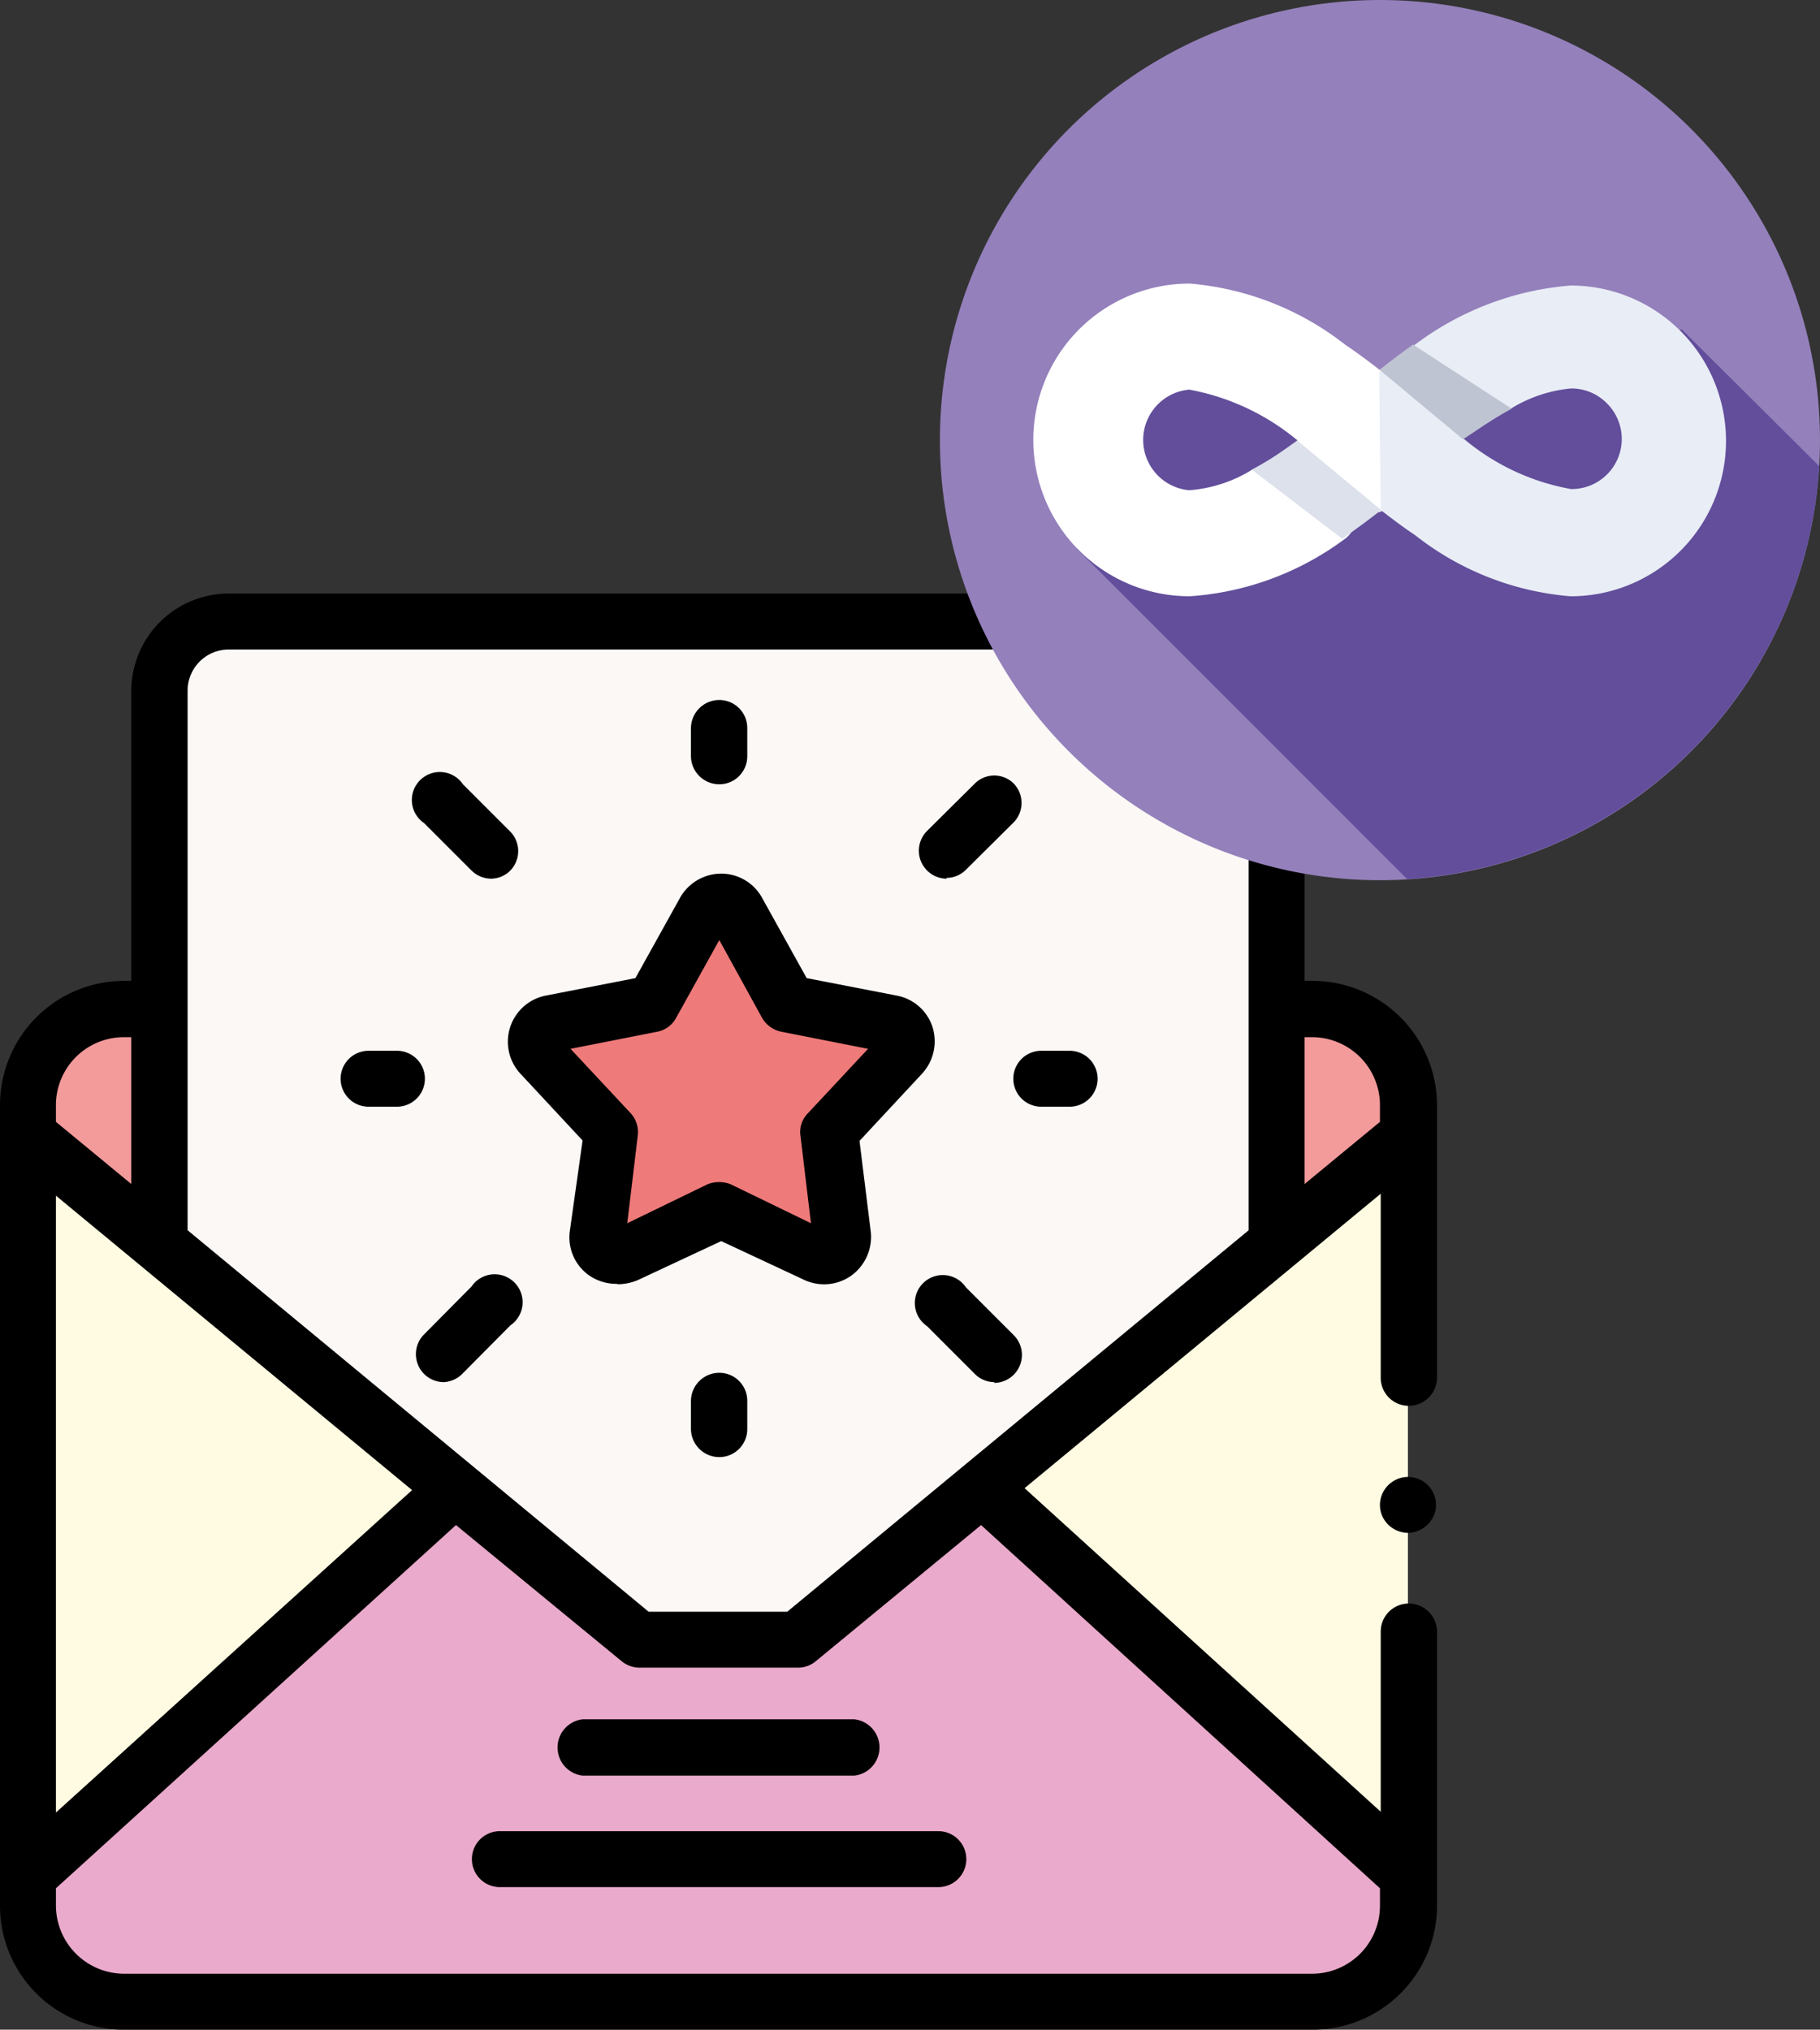
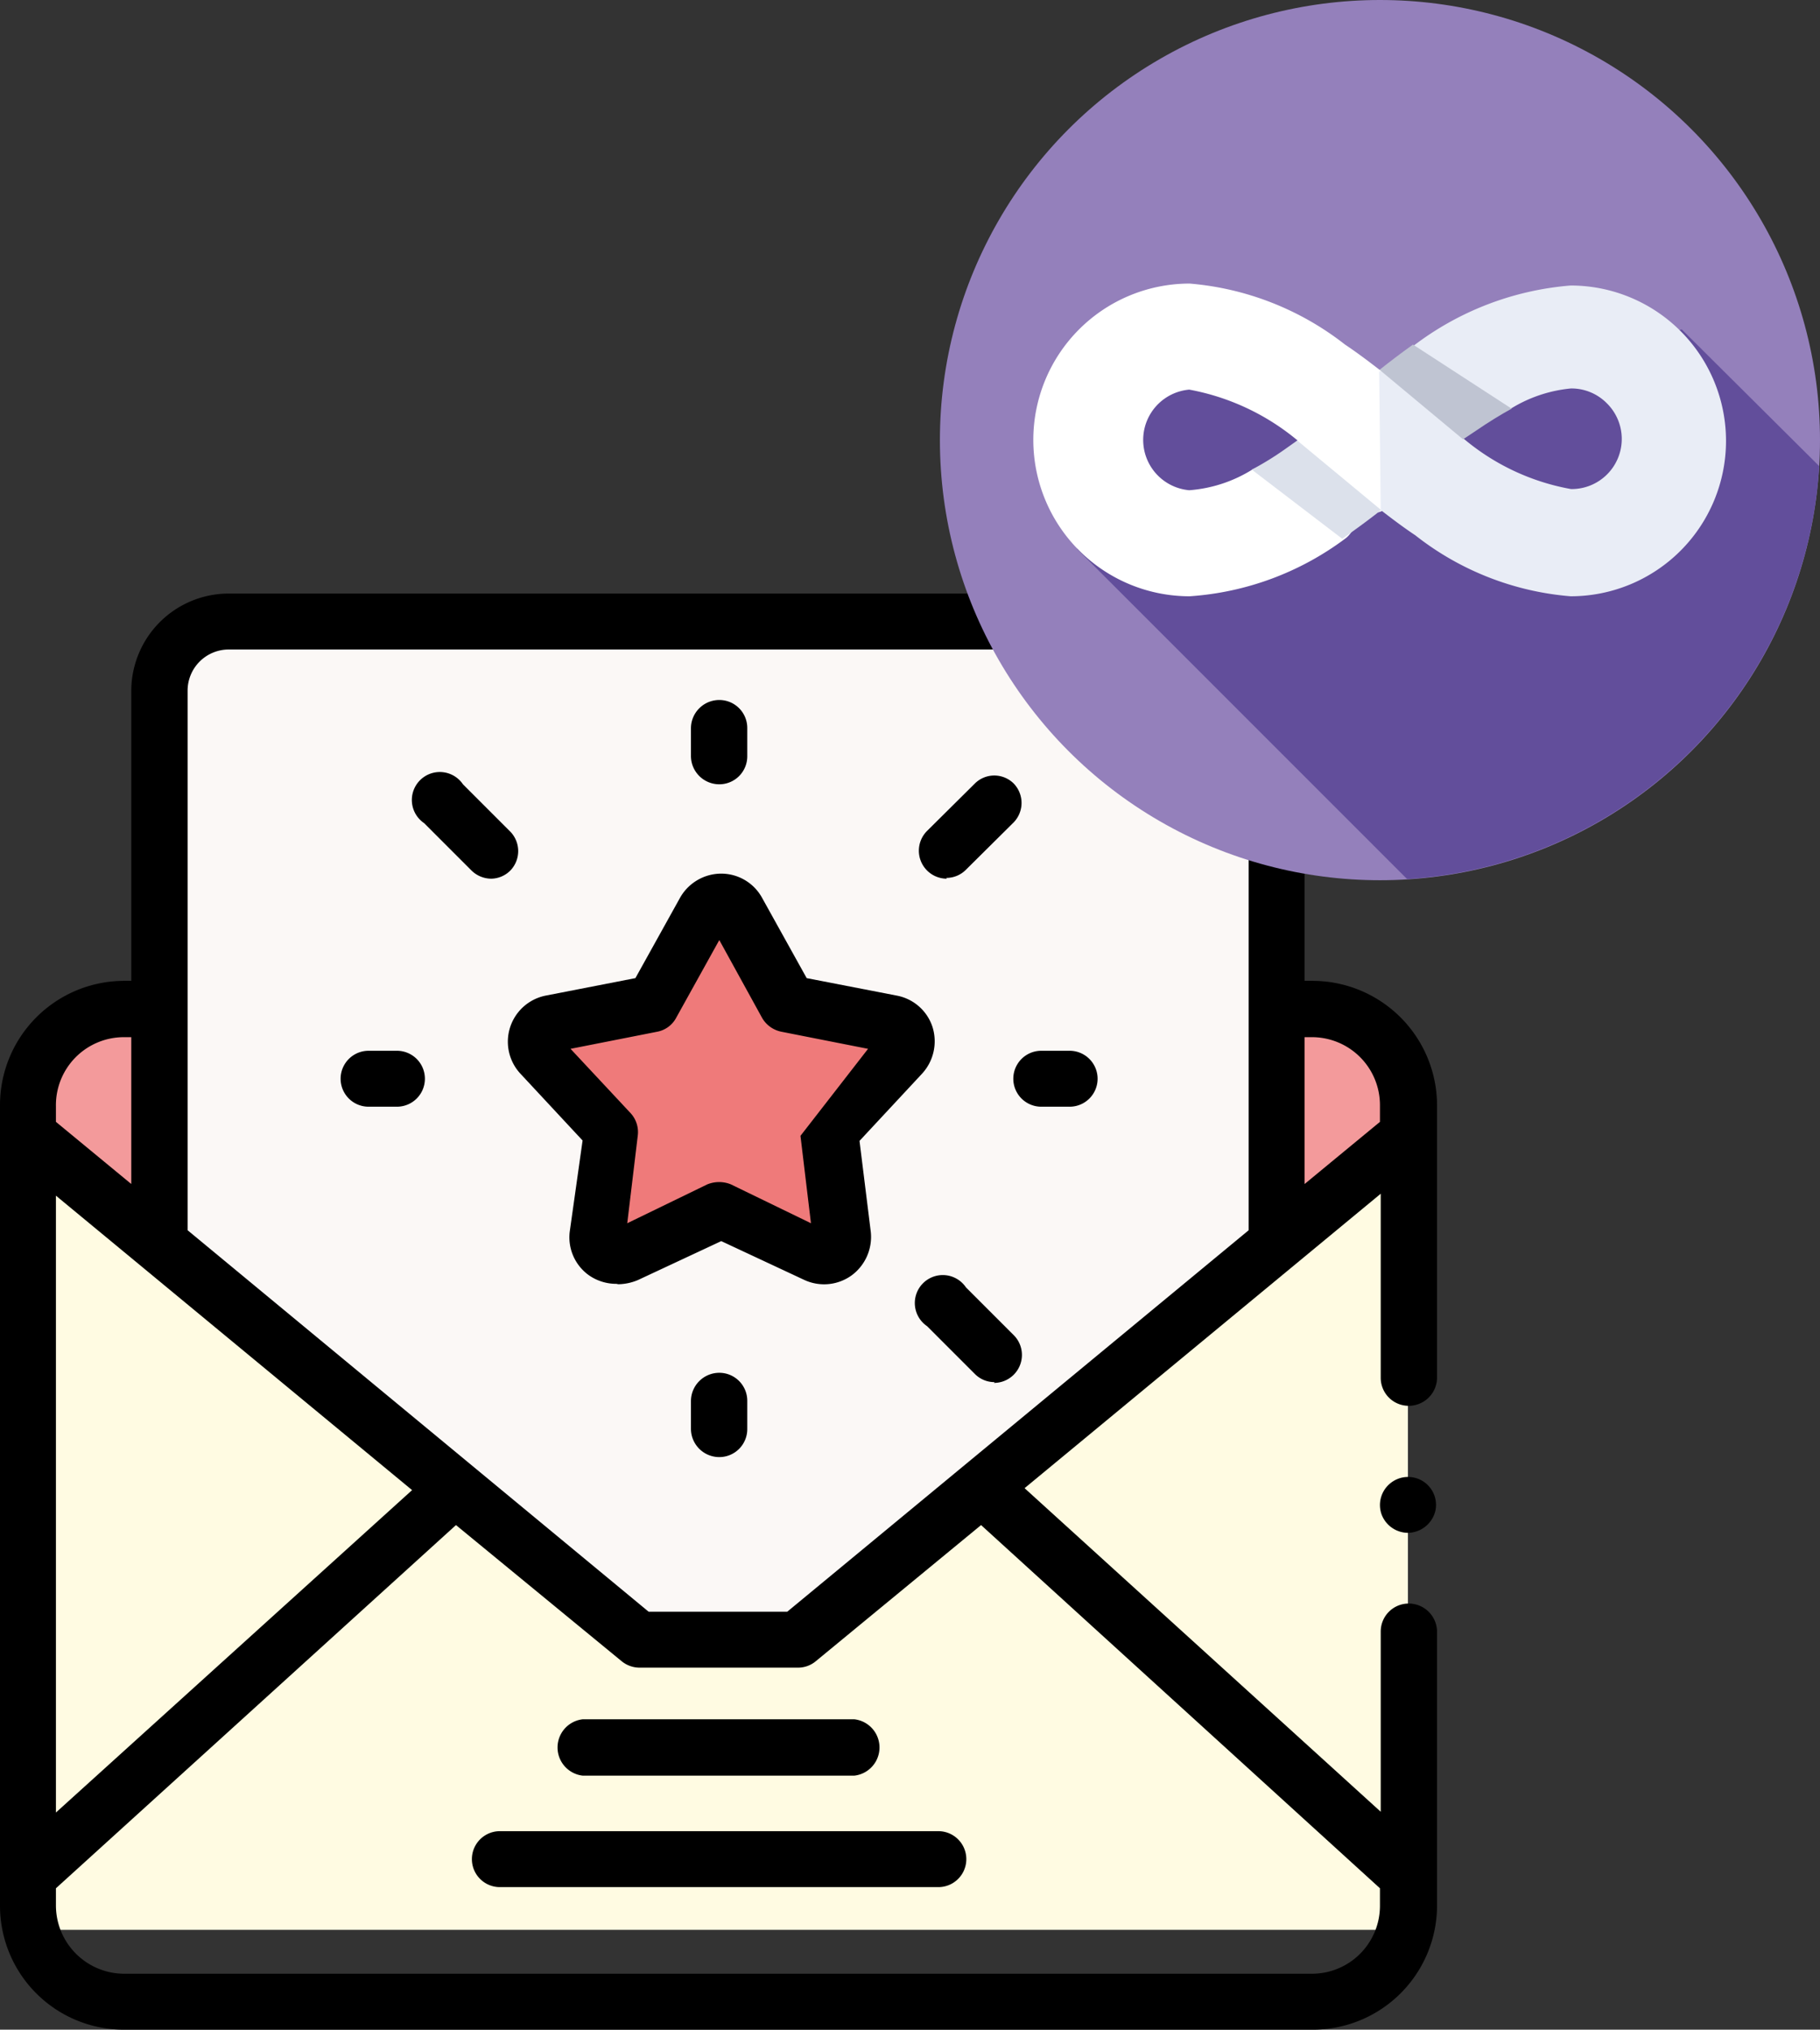
<svg xmlns="http://www.w3.org/2000/svg" viewBox="0 0 46.86 52.25">
  <rect x="0" y="0" width="46.86" height="52.25" fill="#333333" stroke="none" />
  <defs>
    <style>.cls-1{fill:#fffbe2;}.cls-2{fill:#eaaacb;}.cls-3{fill:#f39a9b;}.cls-4{fill:#fbf8f6;}.cls-5{fill:#ef7a7a;}.cls-6{fill:#9480bb;}.cls-7{fill:#624e9b;}.cls-8{fill:#fff;}.cls-9{fill:#e9edf6;}.cls-10{fill:#bfc4d2;}.cls-11{fill:#dce1eb;}</style>
  </defs>
  <title>ilimitado</title>
  <g id="Capa_2" data-name="Capa 2">
    <g id="PLANES_-_DEMOS_-_CONFIRMADOR_COMBINACIONES" data-name="PLANES - DEMOS - CONFIRMADOR + COMBINACIONES">
      <g id="Fondo">
        <path class="cls-1" d="M.72,28.37H36.25V49.68H.72Z" />
-         <path class="cls-2" d="M11.56,38.44.72,48.29v.77A2.48,2.48,0,0,0,3.2,51.53H33.78a2.47,2.47,0,0,0,2.47-2.47v-.77L25.41,38.44" />
        <path class="cls-3" d="M33.78,26h-.91v6l3.38-2.79v-.77A2.46,2.46,0,0,0,33.78,26Z" />
        <path class="cls-3" d="M3.19,26A2.47,2.47,0,0,0,.72,28.45v.77L4.11,32V26Z" />
        <path class="cls-4" d="M32.87,17.78V32L20.53,42.21H16.44L4.11,32V17.78A1.78,1.78,0,0,1,5.89,16H31.08A1.79,1.79,0,0,1,32.87,17.78Z" />
        <path class="cls-5" d="M18.94,23.46l1.31,2.35,2.65.52a.48.48,0,0,1,.26.81l-1.83,2,.32,2.67a.49.49,0,0,1-.69.5l-2.44-1.13-2.45,1.13a.49.49,0,0,1-.69-.5l.33-2.67-1.84-2a.49.49,0,0,1,.26-.81l2.65-.52,1.31-2.35a.48.48,0,0,1,.85,0Z" />
        <path d="M22,45.71H15a.73.73,0,0,1,0-1.45h7a.73.73,0,0,1,0,1.45Z" />
        <path d="M24.16,48.58H12.87a.72.72,0,1,1,0-1.44H24.16a.72.72,0,0,1,0,1.44Z" />
        <path d="M18.52,20.19a.73.73,0,0,1-.73-.72v-.73a.73.73,0,0,1,.73-.72.72.72,0,0,1,.72.72v.73A.72.72,0,0,1,18.52,20.19Z" />
        <path d="M18.52,37.51a.73.73,0,0,1-.73-.72v-.73a.73.73,0,0,1,.73-.72.72.72,0,0,1,.72.72v.73A.72.72,0,0,1,18.52,37.51Z" />
        <path d="M24.38,22.62a.72.72,0,0,1-.51-1.23l1.23-1.22a.71.71,0,0,1,1,0,.72.72,0,0,1,0,1l-1.23,1.22a.71.71,0,0,1-.51.21Z" />
-         <path d="M11.43,35.58a.72.72,0,0,1-.51-1.23l1.22-1.23a.72.72,0,1,1,1,1l-1.22,1.23A.73.73,0,0,1,11.43,35.58Z" />
        <path d="M27.54,28.49h-.73a.72.72,0,0,1,0-1.44h.73a.72.72,0,0,1,0,1.44Z" />
        <path d="M10.22,28.49H9.49a.72.72,0,0,1,0-1.44h.73a.72.72,0,1,1,0,1.44Z" />
        <path d="M12.65,22.62a.73.73,0,0,1-.51-.21l-1.22-1.22a.72.72,0,1,1,1-1l1.22,1.22a.72.72,0,0,1,0,1A.71.71,0,0,1,12.65,22.62Z" />
        <path d="M25.61,35.58a.71.71,0,0,1-.51-.21l-1.23-1.23a.72.72,0,1,1,1-1l1.23,1.23a.72.72,0,0,1-.51,1.23Z" />
-         <path d="M15.87,33.05a1.23,1.23,0,0,1-.72-.23,1.2,1.2,0,0,1-.48-1.12L15,29.36l-1.61-1.73a1.21,1.21,0,0,1,.66-2l2.31-.45,1.15-2.07a1.22,1.22,0,0,1,1.06-.62,1.2,1.2,0,0,1,1.05.62l1.15,2.07,2.32.45a1.2,1.2,0,0,1,.92.81,1.23,1.23,0,0,1-.27,1.2l-1.61,1.73.29,2.34a1.23,1.23,0,0,1-.49,1.12,1.21,1.21,0,0,1-1.22.12l-2.14-1-2.14,1a1.34,1.34,0,0,1-.51.11Zm2.65-2.62a.8.8,0,0,1,.3.06l2.06,1-.27-2.25a.68.68,0,0,1,.19-.58L22.35,27l-2.23-.44a.74.74,0,0,1-.5-.36l-1.1-2-1.11,2a.7.7,0,0,1-.49.36L14.69,27l1.55,1.66a.72.72,0,0,1,.18.58l-.27,2.25,2.06-1A.81.81,0,0,1,18.52,30.43Zm-.21-6.62Z" />
+         <path d="M15.87,33.05a1.23,1.23,0,0,1-.72-.23,1.2,1.2,0,0,1-.48-1.12L15,29.36l-1.61-1.73a1.21,1.21,0,0,1,.66-2l2.31-.45,1.15-2.07a1.22,1.22,0,0,1,1.06-.62,1.2,1.2,0,0,1,1.05.62l1.15,2.07,2.32.45a1.2,1.2,0,0,1,.92.81,1.23,1.23,0,0,1-.27,1.2l-1.61,1.73.29,2.34a1.23,1.23,0,0,1-.49,1.12,1.21,1.21,0,0,1-1.22.12l-2.14-1-2.14,1a1.34,1.34,0,0,1-.51.11Zm2.65-2.62a.8.8,0,0,1,.3.06l2.06,1-.27-2.25L22.35,27l-2.23-.44a.74.74,0,0,1-.5-.36l-1.1-2-1.11,2a.7.7,0,0,1-.49.36L14.69,27l1.55,1.66a.72.72,0,0,1,.18.58l-.27,2.25,2.06-1A.81.81,0,0,1,18.52,30.43Zm-.21-6.62Z" />
        <path d="M33.78,25.25h-.19V17.78a2.5,2.5,0,0,0-2.51-2.5H5.89a2.51,2.51,0,0,0-2.51,2.5v7.47H3.19A3.2,3.2,0,0,0,0,28.45V49.06a3.19,3.19,0,0,0,3.2,3.19H33.78A3.2,3.2,0,0,0,37,49.06V42a.73.73,0,0,0-.73-.72.72.72,0,0,0-.72.72v4.64l-9.17-8.33,9.17-7.58v4.74a.72.72,0,0,0,.72.72.73.73,0,0,0,.73-.72v-7A3.21,3.21,0,0,0,33.78,25.25ZM4.83,17.78a1.06,1.06,0,0,1,1.06-1.06H31.08a1.07,1.07,0,0,1,1.07,1.06V31.67L20.27,41.49H16.7L4.83,31.67Zm-3.39,13,9.17,7.58L1.44,46.66Zm0-2.3A1.75,1.75,0,0,1,3.19,26.7h.19v3.78l-1.94-1.6ZM35.53,48.61v.45a1.75,1.75,0,0,1-1.75,1.75H3.2a1.76,1.76,0,0,1-1.76-1.75v-.45l10.3-9.35L16,42.76a.73.73,0,0,0,.46.17h4.09a.71.71,0,0,0,.46-.17l4.25-3.5ZM33.59,26.7h.19a1.75,1.75,0,0,1,1.75,1.75v.43l-1.94,1.6Z" />
        <path d="M36.25,39.46a.73.73,0,0,1-.68-.48.72.72,0,0,1,.22-.79.72.72,0,0,1,1.17.69.74.74,0,0,1-.71.58Z" />
        <circle class="cls-6" cx="35.53" cy="11.33" r="11.33" />
        <path class="cls-7" d="M46.84,12,43.3,8.48l-8.41,2.24L30.27,8.63l-2.54,5.5,8.5,8.5A11.34,11.34,0,0,0,46.84,12Z" />
        <path class="cls-8" d="M35.52,9.52c-.26-.2-.56-.43-.89-.65a7.49,7.49,0,0,0-4-1.57,4,4,0,0,0,0,8.05,7.53,7.53,0,0,0,4-1.48c.2-.14.27-.41.46-.55s.4-.09.53-.19,0,0,.06,0V9.53s-.06,0-.09,0Zm-2.28,2.33c-.3.21-.74.1-1,.24a3.57,3.57,0,0,1-1.62.53,1.3,1.3,0,0,1,0-2.59,6.07,6.07,0,0,1,2.79,1.31c-.1.07-.06.44-.16.51Z" />
        <path class="cls-9" d="M35.55,13.13c.26.2.56.43.89.65a7.43,7.43,0,0,0,4,1.57,4,4,0,1,0,0-8,7.68,7.68,0,0,0-4.07,1.57c-.16.11,0,.46-.18.57s-.56,0-.68.08h0Zm3.35-2.61A3.58,3.58,0,0,1,40.45,10a1.28,1.28,0,0,1,.92.38,1.29,1.29,0,0,1-.92,2.21,5.9,5.9,0,0,1-2.78-1.31l.11-.76Z" />
        <path class="cls-10" d="M38,11.09c.32-.22.63-.41.92-.57L36.38,8.87c-.32.23-.61.45-.86.65l2.15,1.79Z" />
        <path class="cls-11" d="M33.09,11.56a7.75,7.75,0,0,1-.86.53l2.33,1.78c.37-.26.71-.51,1-.74L33.4,11.34Z" />
      </g>
    </g>
  </g>
</svg>